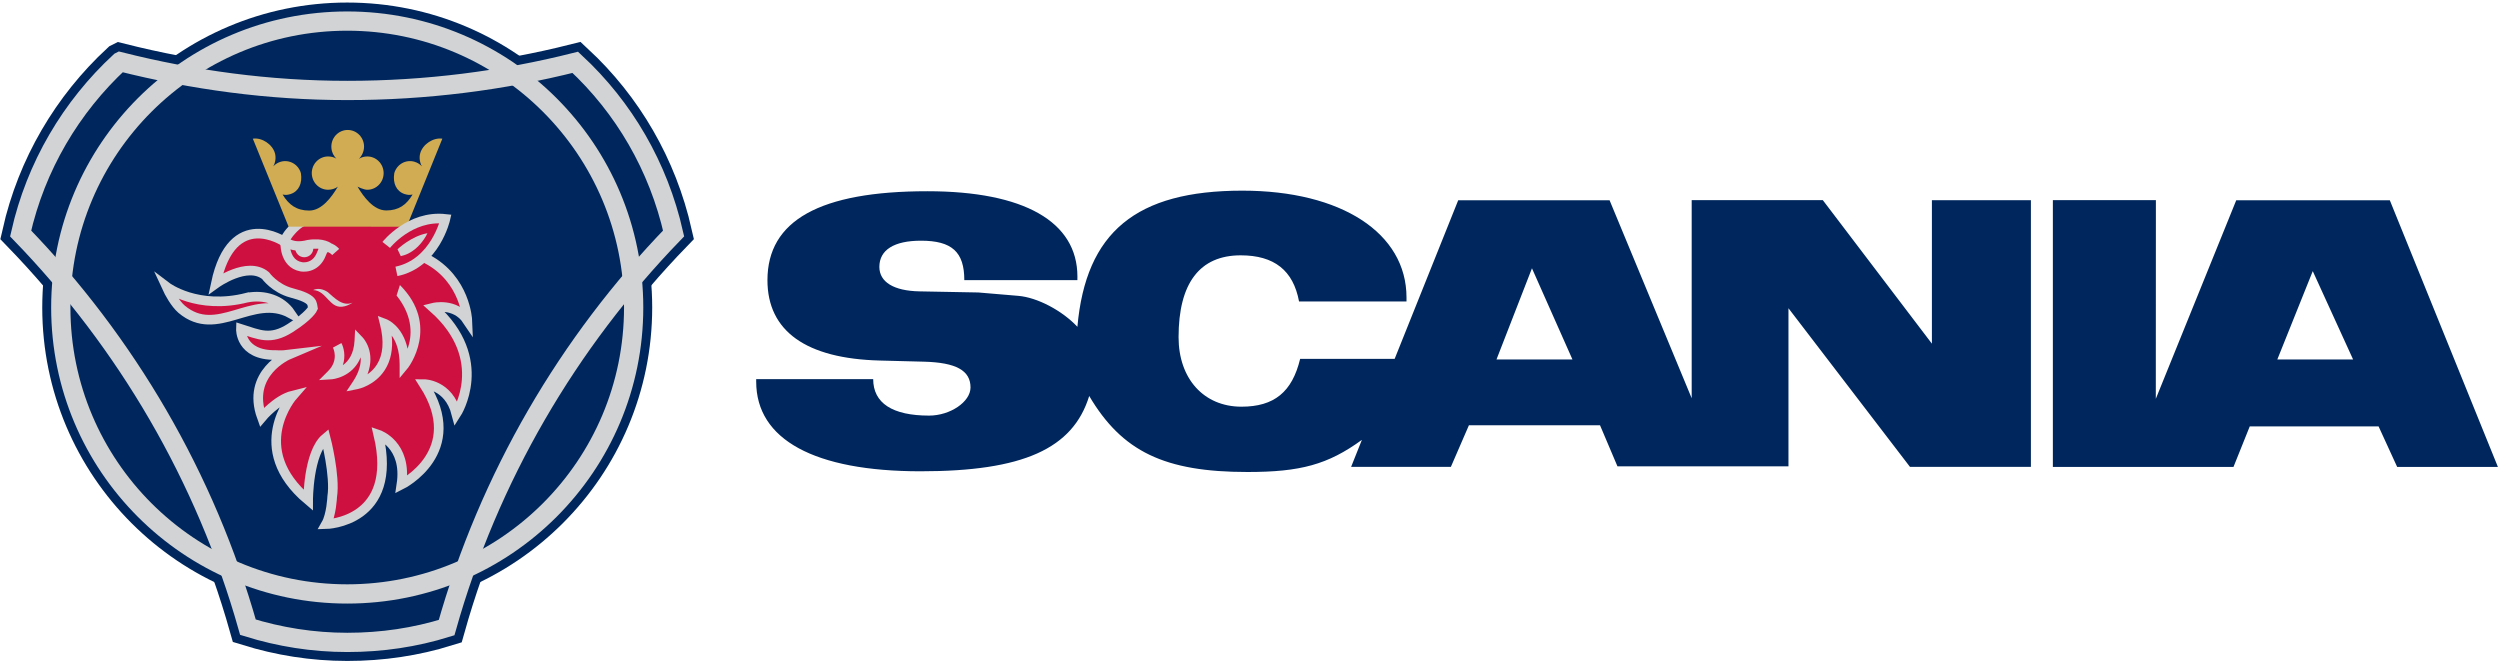
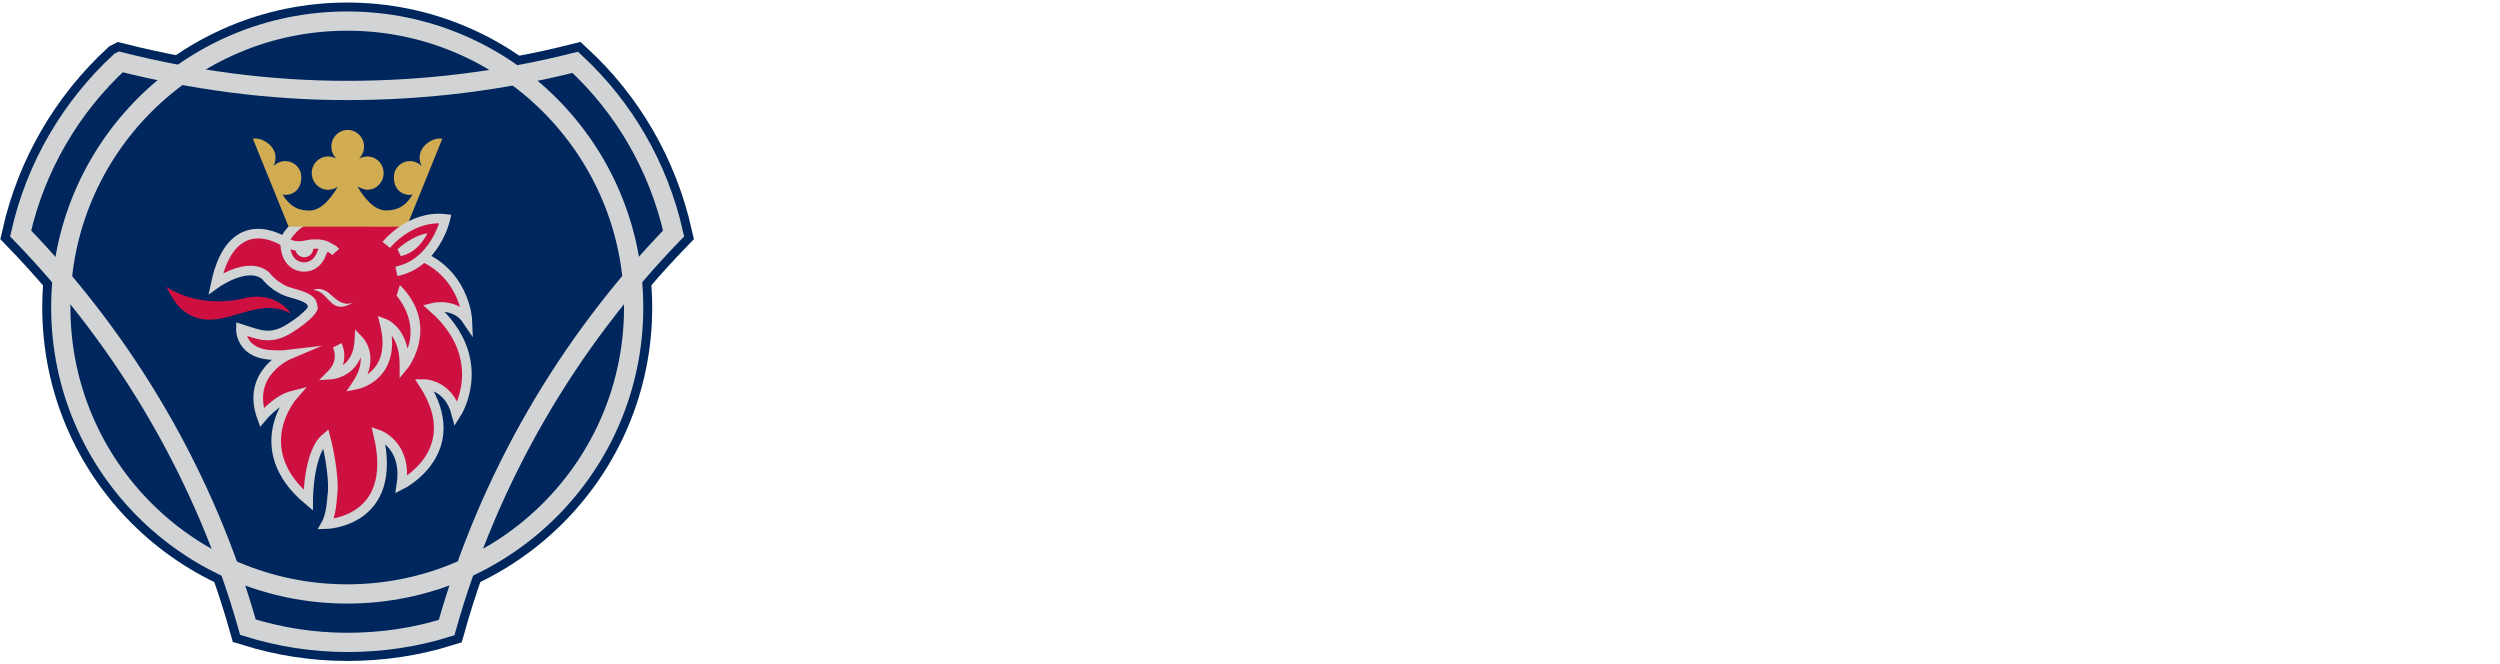
<svg xmlns="http://www.w3.org/2000/svg" version="1.1" width="211" height="56" id="svg111789">
  <defs id="defs111791" />
  <g transform="translate(-508.963,-581.29)" id="layer1">
-     <path d="m 701.169,611.628 6.395,0 -3.404,-7.455 -2.991,7.455 z m -10.249,-13.447 -0.007,16.77 6.789,-16.76 12.961,0 9.123,22.508 -8.502,0 -1.569,-3.421 -10.873,0 -1.373,3.421 -15.244,0 0,-22.517 8.695,0 z m -55.653,13.447 6.41,0 -3.417,-7.694 -2.993,7.694 z m -3.228,-13.438 12.771,0 6.931,16.712 0,-16.723 11.065,0 9.209,12.117 0,-12.107 8.356,0 0,22.505 -10.207,0 -10.255,-13.389 0,13.341 -14.434,0 -1.471,-3.465 -11.064,0 -1.524,3.515 -8.42,0 0.911,-2.281 c -2.879,2.092 -5.192,2.712 -9.655,2.712 -6.999,0 -10.588,-1.725 -13.36,-6.416 -1.373,4.465 -5.605,6.356 -14.232,6.356 -8.964,0 -13.875,-2.679 -13.875,-7.565 l 0,-0.215 9.875,0 c 0,2.024 1.619,3.08 4.715,3.08 1.788,0 3.499,-1.163 3.499,-2.375 0,-1.434 -1.22,-2.107 -3.939,-2.176 l -3.705,-0.096 c -6.239,-0.159 -9.495,-2.486 -9.495,-6.784 0,-5.041 4.431,-7.506 13.496,-7.506 8.154,0 12.666,2.567 12.666,7.206 l -0.003,0.295 -9.544,0 c 0,-2.376 -1.044,-3.326 -3.658,-3.326 -2.271,0 -3.511,0.78 -3.511,2.211 0,1.278 1.218,2.022 3.373,2.065 l 4.984,0.094 3.373,0.285 c 1.595,0.135 3.689,1.232 4.984,2.611 0.714,-7.995 4.95,-11.49 13.92,-11.49 8.36,0 13.857,3.579 13.857,9.02 l -10e-4,0.33 -9.069,0.004 c -0.486,-2.623 -2.096,-3.895 -4.924,-3.895 -3.459,0 -5.244,2.349 -5.244,6.907 0,3.509 2.132,5.867 5.305,5.867 2.764,0 4.281,-1.238 4.956,-4.037 l 7.976,0 5.366,-13.389" id="path58" style="fill:#00275d;fill-opacity:1;fill-rule:nonzero;stroke:none" />
    <path d="m 519.086,586.496 c -4.12,3.811 -7.103,8.832 -8.381,14.501 8.91,9.201 15.606,20.555 19.185,33.23 2.649,0.821 5.464,1.282 8.383,1.282 2.926,0 5.728,-0.422 8.383,-1.248 3.575,-12.68 10.249,-24.06 19.159,-33.267 -1.279,-5.654 -4.194,-10.636 -8.3,-14.443 -6.156,1.55 -12.602,2.374 -19.241,2.374 -6.633,0 -13.034,-0.882 -19.186,-2.43" id="path62" style="fill:#00275d;fill-opacity:1;fill-rule:nonzero;stroke:none" />
    <path d="m 519.086,586.496 c -4.12,3.811 -7.103,8.832 -8.381,14.501 8.91,9.201 15.606,20.555 19.185,33.23 2.649,0.821 5.464,1.282 8.383,1.282 2.926,0 5.728,-0.422 8.383,-1.248 3.575,-12.68 10.249,-24.06 19.159,-33.267 -1.279,-5.654 -4.194,-10.636 -8.3,-14.443 -6.156,1.55 -12.602,2.374 -19.241,2.374 -6.633,0 -13.034,-0.882 -19.186,-2.43 z" id="path74" style="fill:none;stroke:#00275d;stroke-width:3.13;stroke-linecap:round;stroke-linejoin:miter;stroke-miterlimit:57;stroke-opacity:1;stroke-dasharray:none" />
    <path d="m 514.094,607.245 c 0,-13.351 10.824,-24.175 24.175,-24.175 13.351,0 24.175,10.824 24.175,24.175 0,13.352 -10.824,24.175 -24.175,24.175 -13.351,0 -24.175,-10.822 -24.175,-24.175" id="path78" style="fill:#00275d;fill-opacity:1;fill-rule:nonzero;stroke:none" />
    <path d="m 514.094,607.245 c 0,-13.351 10.824,-24.175 24.175,-24.175 13.351,0 24.175,10.824 24.175,24.175 0,13.352 -10.824,24.175 -24.175,24.175 -13.351,0 -24.175,-10.822 -24.175,-24.175 z" id="path82" style="fill:none;stroke:#00275d;stroke-width:3.13;stroke-linecap:round;stroke-linejoin:miter;stroke-miterlimit:57;stroke-opacity:1;stroke-dasharray:none" />
    <path d="m 519.086,586.496 c -4.12,3.811 -7.103,8.832 -8.381,14.501 8.91,9.201 15.606,20.555 19.185,33.23 2.649,0.821 5.464,1.282 8.383,1.282 2.926,0 5.728,-0.422 8.383,-1.248 3.575,-12.68 10.249,-24.06 19.159,-33.267 -1.279,-5.654 -4.194,-10.636 -8.3,-14.443 -6.156,1.55 -12.602,2.374 -19.241,2.374 -6.633,0 -13.034,-0.882 -19.186,-2.43 z" id="path86" style="fill:none;stroke:#d1d3d4;stroke-width:1.625;stroke-linecap:round;stroke-linejoin:miter;stroke-miterlimit:57;stroke-opacity:1;stroke-dasharray:none" />
    <path d="m 514.094,607.244 c 0,-13.351 10.824,-24.175 24.175,-24.175 13.351,0 24.175,10.824 24.175,24.175 0,13.352 -10.824,24.175 -24.175,24.175 -13.351,0 -24.175,-10.822 -24.175,-24.175 z" id="path90" style="fill:none;stroke:#d1d3d4;stroke-width:1.625;stroke-linecap:round;stroke-linejoin:miter;stroke-miterlimit:57;stroke-opacity:1;stroke-dasharray:none" />
    <path d="m 529.834,606.405 c 1.448,-0.265 2.868,0.185 3.661,1.339 -3.229,-1.731 -6.19,2.19 -9.209,-0.36 -0.55,-0.48 -1.04,-1.386 -1.271,-1.89 0,0 2.618,1.992 6.819,0.911" id="path94" style="fill:#ce1041;fill-opacity:1;fill-rule:nonzero;stroke:none" />
-     <path d="m 529.834,606.405 c 1.448,-0.265 2.868,0.185 3.661,1.339 -3.229,-1.731 -6.19,2.19 -9.209,-0.36 -0.55,-0.48 -1.04,-1.386 -1.271,-1.89 0,0 2.618,1.992 6.819,0.911 z" id="path98" style="fill:none;stroke:#d1d3d4;stroke-width:0.812;stroke-linecap:butt;stroke-linejoin:miter;stroke-miterlimit:57;stroke-opacity:1;stroke-dasharray:none" />
    <path d="m 545.101,600.87 c 0.304,0.657 -0.885,1.867 -0.125,2.264 3.291,1.715 3.431,5.194 3.431,5.194 -1.02,-1.53 -2.875,-1.066 -2.875,-1.066 4.915,4.357 1.948,8.949 1.948,8.949 -0.649,-2.504 -2.736,-2.504 -2.736,-2.504 3.664,5.704 -1.901,8.486 -1.901,8.486 0.511,-3.385 -1.948,-4.22 -1.948,-4.22 1.762,7.42 -4.412,7.558 -4.412,7.558 0.454,-0.792 0.517,-2.316 0.517,-2.316 0.278,-1.762 -0.55,-4.95 -0.55,-4.95 -1.479,1.234 -1.479,5.237 -1.479,5.237 -5.205,-4.376 -1.278,-8.838 -1.278,-8.838 -1.377,0.341 -2.63,1.847 -2.63,1.847 -1.363,-3.755 2.255,-5.286 2.255,-5.286 -0.584,0.071 -1.09,0.029 -1.09,0.029 -3.024,0.044 -2.934,-2.205 -2.934,-2.205 1.535,0.485 2.486,0.991 4.151,-0.066 1.664,-1.056 1.923,-1.673 1.923,-1.673 -0.087,-0.407 0.13,-0.795 -1.8,-1.301 -1.415,-0.371 -2.197,-1.461 -2.197,-1.461 -1.53,-1.251 -4.195,0.671 -4.195,0.671 1.384,-6.518 5.794,-3.524 5.794,-3.524 0.131,-0.549 0.821,-1.191 0.821,-1.191 0.794,-0.8 2.214,-1.206 3.919,-1.218" id="path102" style="fill:#ce1041;fill-opacity:1;fill-rule:nonzero;stroke:none" />
    <path d="m 545.101,600.87 c 0.304,0.657 -0.885,1.867 -0.125,2.264 3.291,1.715 3.431,5.194 3.431,5.194 -1.02,-1.53 -2.875,-1.066 -2.875,-1.066 4.915,4.357 1.948,8.949 1.948,8.949 -0.649,-2.504 -2.736,-2.504 -2.736,-2.504 3.664,5.704 -1.901,8.486 -1.901,8.486 0.511,-3.385 -1.948,-4.22 -1.948,-4.22 1.762,7.42 -4.412,7.558 -4.412,7.558 0.454,-0.792 0.517,-2.316 0.517,-2.316 0.278,-1.762 -0.55,-4.95 -0.55,-4.95 -1.479,1.234 -1.479,5.237 -1.479,5.237 -5.205,-4.376 -1.278,-8.838 -1.278,-8.838 -1.377,0.341 -2.63,1.847 -2.63,1.847 -1.363,-3.755 2.255,-5.286 2.255,-5.286 -0.584,0.071 -1.09,0.029 -1.09,0.029 -3.024,0.044 -2.934,-2.205 -2.934,-2.205 1.535,0.485 2.486,0.991 4.151,-0.066 1.664,-1.056 1.923,-1.673 1.923,-1.673 -0.087,-0.407 0.13,-0.795 -1.8,-1.301 -1.415,-0.371 -2.197,-1.461 -2.197,-1.461 -1.53,-1.251 -4.195,0.671 -4.195,0.671 1.384,-6.518 5.794,-3.524 5.794,-3.524 0.131,-0.549 0.821,-1.191 0.821,-1.191 0.794,-0.8 2.214,-1.206 3.919,-1.218" id="path106" style="fill:none;stroke:#d1d3d4;stroke-width:0.812;stroke-linecap:butt;stroke-linejoin:miter;stroke-miterlimit:57;stroke-opacity:1;stroke-dasharray:none" />
    <path d="m 536.628,605.946 c -0.375,-0.256 -0.834,-0.367 -1.241,-0.174 1.19,0.039 1.379,1.709 2.68,1.365 0.24,-0.066 0.456,-0.166 0.65,-0.301 -0.846,0.349 -1.53,-0.412 -2.089,-0.89" id="path110" style="fill:#d1d3d4;fill-opacity:1;fill-rule:nonzero;stroke:none" />
-     <path d="m 535.389,602.073 c 0.013,0.054 0.019,0.11 0.019,0.168 0,0.421 -0.343,0.761 -0.764,0.761 -0.422,0 -0.765,-0.34 -0.765,-0.761 0,-0.043 0.004,-0.084 0.01,-0.124 0.231,0.07 0.566,0.106 1.024,-0.014 0.18,-0.029 0.339,-0.041 0.477,-0.04 l -0.001,0.01" id="path114" style="fill:#d1d3d4;fill-opacity:1;fill-rule:nonzero;stroke:none" />
+     <path d="m 535.389,602.073 c 0.013,0.054 0.019,0.11 0.019,0.168 0,0.421 -0.343,0.761 -0.764,0.761 -0.422,0 -0.765,-0.34 -0.765,-0.761 0,-0.043 0.004,-0.084 0.01,-0.124 0.231,0.07 0.566,0.106 1.024,-0.014 0.18,-0.029 0.339,-0.041 0.477,-0.04 " id="path114" style="fill:#d1d3d4;fill-opacity:1;fill-rule:nonzero;stroke:none" />
    <path d="m 536.746,602.188 c 0,0 -0.502,-0.463 -1.782,-0.251 -1.364,0.355 -1.94,-0.279 -1.94,-0.279 0,0 -0.133,1.883 1.363,2.149 0,0 1.226,0.256 1.731,-1.151 0.366,-1.018 1.179,-0.101 1.179,-0.101" id="path118" style="fill:none;stroke:#d1d3d4;stroke-width:0.789;stroke-linecap:butt;stroke-linejoin:miter;stroke-miterlimit:1;stroke-opacity:1;stroke-dasharray:none" />
    <path d="m 542.715,605.348 -0.282,0.882 c 1.458,1.841 1.296,3.476 0.931,4.495 -0.427,-1.959 -1.721,-2.47 -1.788,-2.495 l -0.72,-0.27 0.186,0.746 c 0.347,1.389 0.258,2.516 -0.266,3.35 -0.23,0.367 -0.519,0.632 -0.797,0.825 0.714,-1.891 -0.343,-3.041 -0.396,-3.098 l -0.649,-0.682 -0.049,0.94 c -0.058,1.131 -0.521,1.741 -0.986,2.071 0.256,-0.774 0.076,-1.5 -0.121,-1.866 l -0.713,0.383 -10e-4,-0.003 c 0.021,0.043 0.527,1.048 -0.414,1.988 l -0.755,0.756 1.066,-0.068 c 0.021,0 1.744,-0.134 2.446,-1.855 0.034,0.521 -0.1,1.215 -0.662,2.059 l -0.541,0.811 0.958,-0.191 c 0.059,-0.011 1.455,-0.304 2.293,-1.627 0.496,-0.784 0.686,-1.749 0.571,-2.879 0.339,0.458 0.666,1.219 0.666,2.449 l 0,1.125 0.716,-0.868 c 0.025,-0.03 2.716,-3.57 -0.693,-6.979" id="path122" style="fill:#d1d3d4;fill-opacity:1;fill-rule:nonzero;stroke:none" />
    <path d="m 546.296,592.994 c -0.771,-0.116 -1.654,0.48 -1.864,1.225 -0.107,0.38 -0.04,0.791 0.138,1.109 -0.165,-0.177 -0.376,-0.315 -0.624,-0.386 -0.733,-0.214 -1.496,0.217 -1.706,0.964 -0.142,0.863 0.188,1.534 0.863,1.758 0.287,0.084 0.379,0.096 0.681,0.045 -0.515,0.864 -1.159,1.343 -2.224,1.343 -1.066,0 -1.909,-1.143 -2.422,-2.007 0,0 0.525,0.261 0.823,0.261 0.761,0 1.38,-0.629 1.38,-1.405 0,-0.776 -0.619,-1.405 -1.38,-1.405 -0.258,0 -0.499,0.071 -0.704,0.196 0.256,-0.255 0.432,-0.632 0.432,-1.028 0,-0.776 -0.619,-1.405 -1.38,-1.405 -0.762,0 -1.38,0.629 -1.38,1.405 0,0.398 0.163,0.756 0.422,1.012 -0.201,-0.117 -0.446,-0.181 -0.694,-0.181 -0.762,0 -1.38,0.629 -1.38,1.405 0,0.776 0.618,1.405 1.38,1.405 0.301,0 0.594,-0.095 0.821,-0.261 -0.515,0.865 -1.349,2.018 -2.414,2.018 -1.065,0 -1.734,-0.489 -2.249,-1.353 0.304,0.051 0.395,0.039 0.68,-0.045 0.675,-0.224 1.005,-0.895 0.864,-1.758 -0.21,-0.746 -0.974,-1.177 -1.706,-0.964 -0.247,0.071 -0.46,0.209 -0.624,0.386 0.177,-0.318 0.244,-0.729 0.138,-1.109 -0.21,-0.745 -1.094,-1.341 -1.864,-1.225 l 3.018,7.428 9.964,0.002 3.011,-7.43" id="path126" style="fill:#d1ac53;fill-opacity:1;fill-rule:nonzero;stroke:none" />
    <path d="m 541.561,601.961 c 0,0 1.999,-2.533 4.995,-2.196 0,0 -0.84,3.75 -4.135,4.43" id="path130" style="fill:#ce1041;fill-opacity:1;fill-rule:nonzero;stroke:none" />
    <path d="m 541.561,601.961 c 0,0 1.999,-2.533 4.995,-2.196 0,0 -0.84,3.75 -4.135,4.43" id="path134" style="fill:none;stroke:#d1d3d4;stroke-width:0.812;stroke-linecap:butt;stroke-linejoin:miter;stroke-miterlimit:57;stroke-opacity:1;stroke-dasharray:none" />
    <path d="m 542.515,602.329 c 0,0 1.15,-1.114 2.525,-1.357 0,0 -0.7,1.606 -2.252,1.936" id="path138" style="fill:#d1d3d4;fill-opacity:1;fill-rule:nonzero;stroke:none" />
  </g>
</svg>